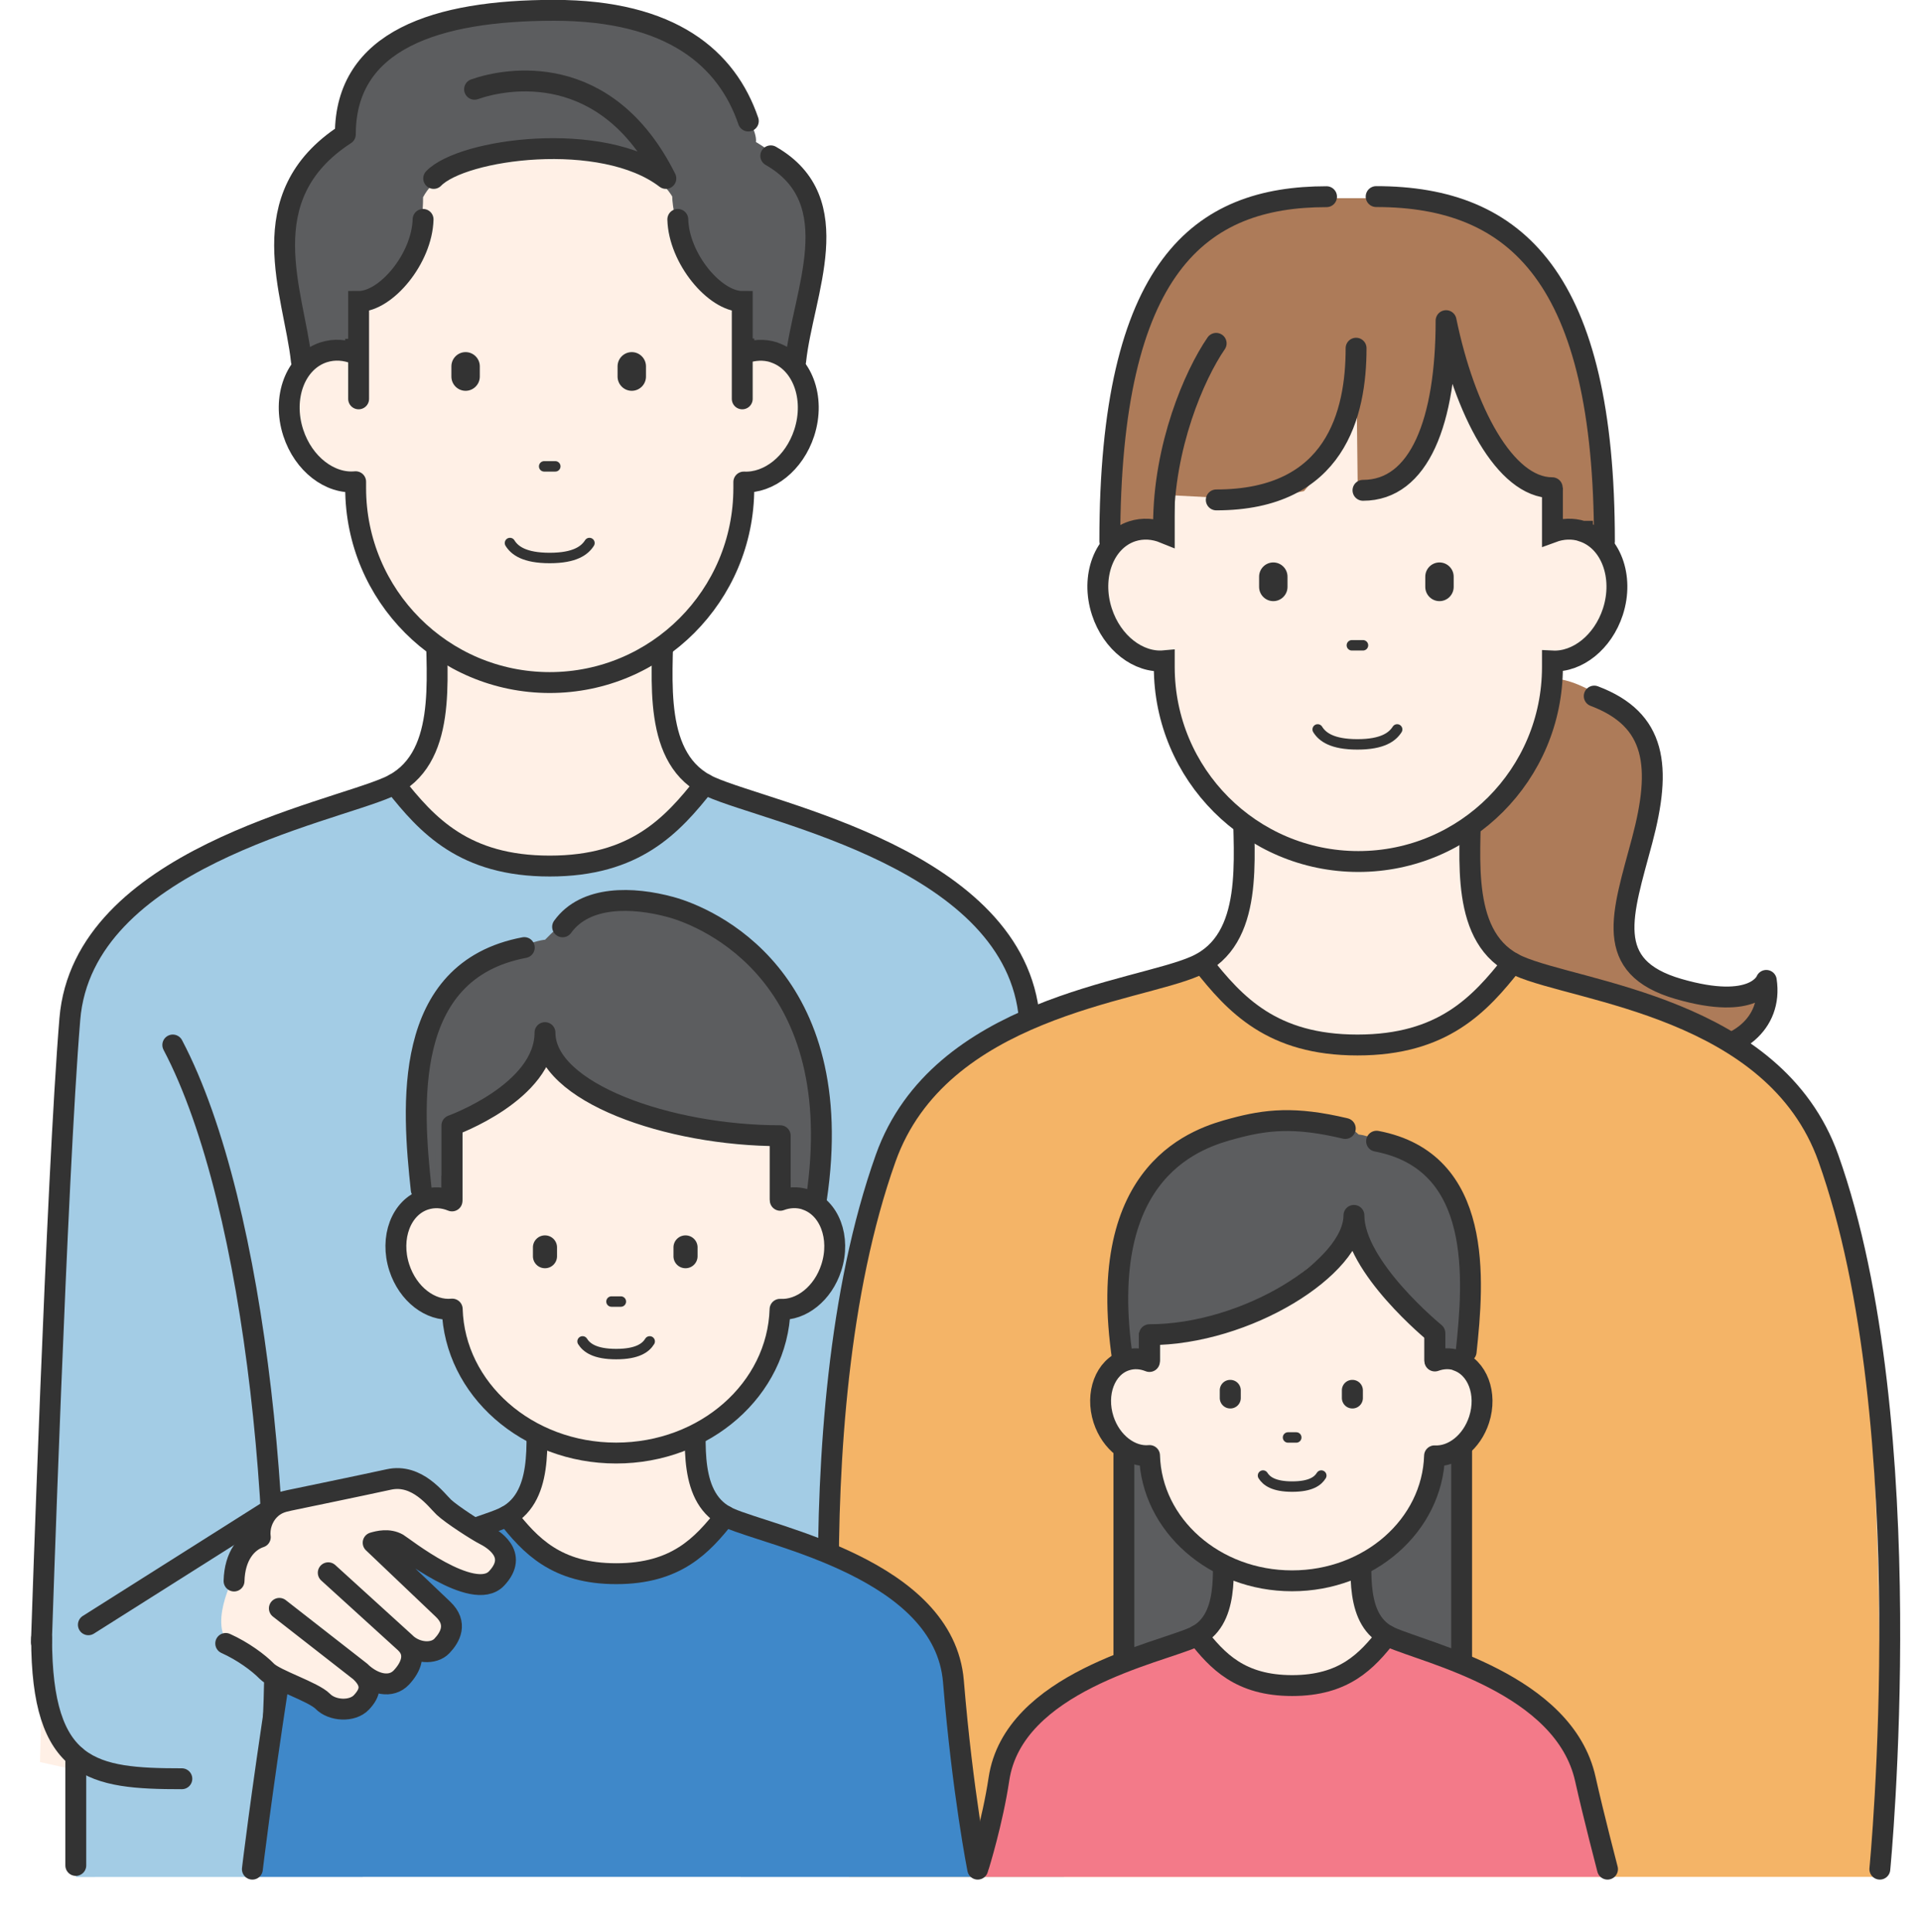
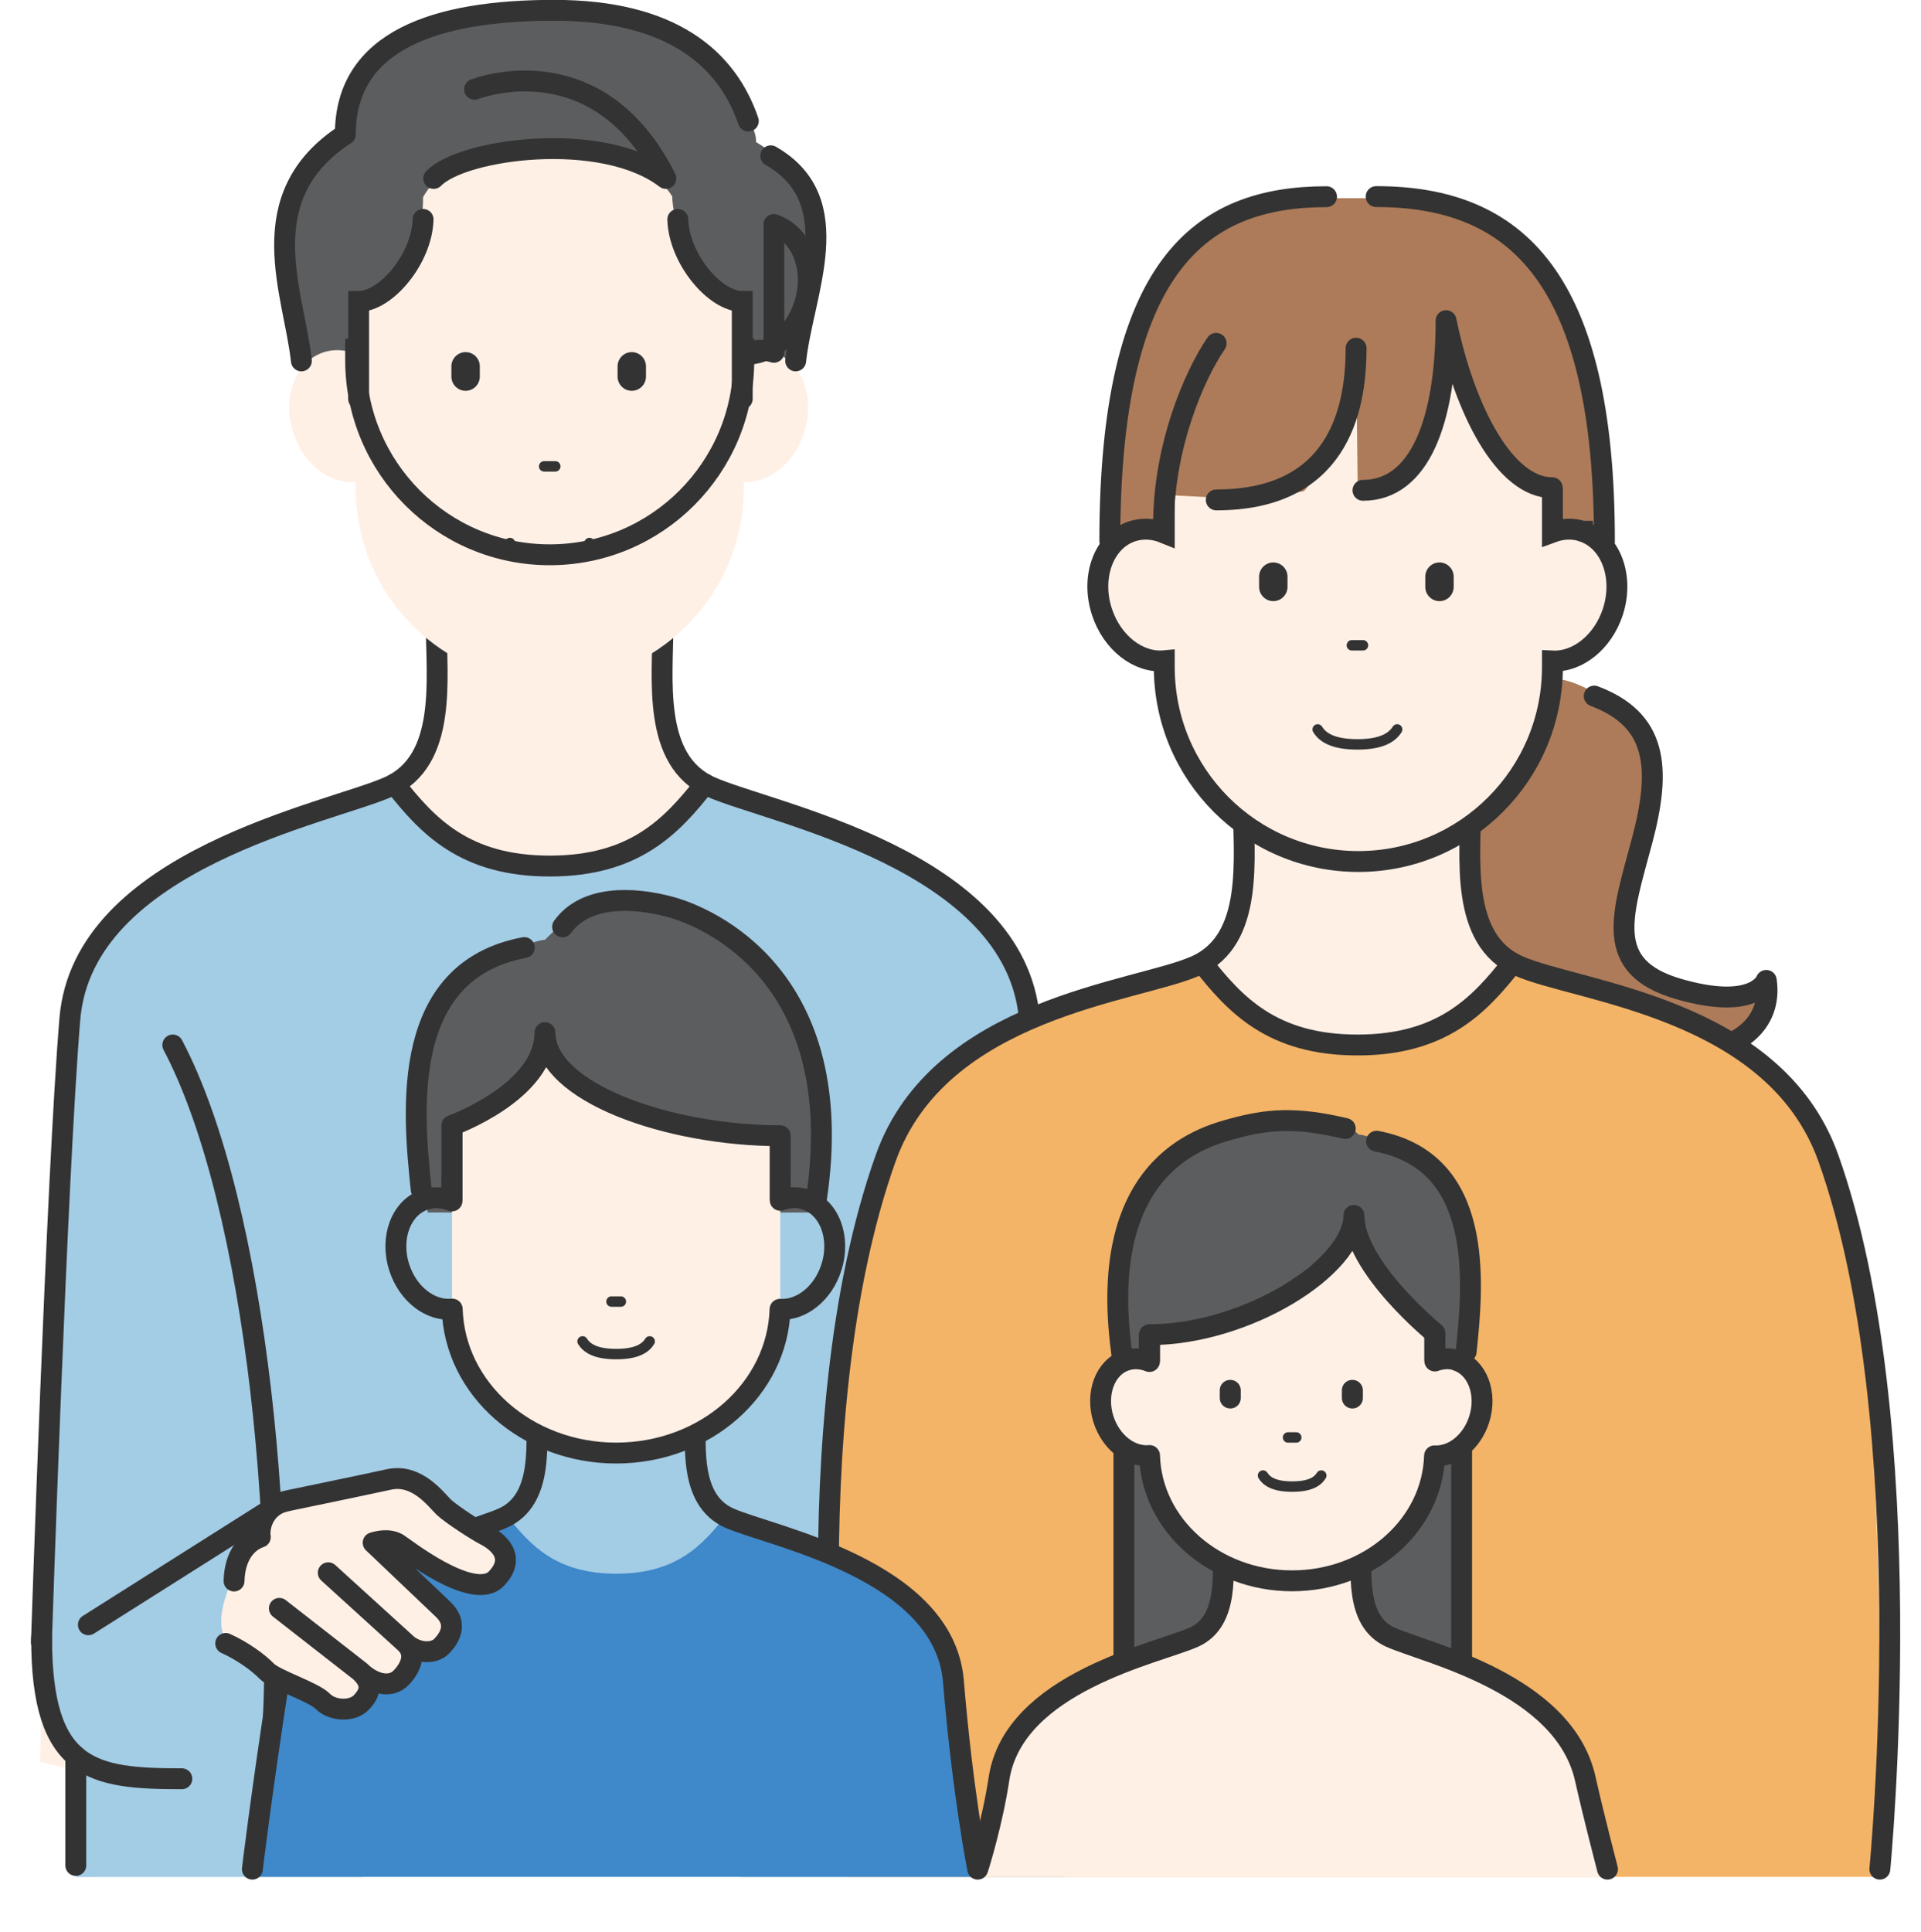
<svg xmlns="http://www.w3.org/2000/svg" width="184" height="185" viewBox="0 0 184 185" fill="none">
  <g clip-path="url(#clip0_1069_13687)">
    <g clip-path="url(#clip1_1069_13687)">
      <path d="M30.88 36.075s-1.835-1.087-2.357-3.746C28 29.67 27.26 21.981 27.26 21.981l2.239-6.533 3.58-2.58.976-5.712 6.47-4.359L52.654.988l9.22 1.226 6.4 3.805 3.087 4.754s1.173 1.858 1.045 2.827c.898.543 3.353 2.105 4.487 4.17 1.134 2.066 1.5 4.36 1.213 5.97-.286 1.611-2.78 14.46-2.78 14.46L30.87 36.075h.01z" fill="#5C5D5F" />
      <path d="M34.95 45.961c2.7-.878 4.002-4.325 2.91-7.7-1.094-3.375-4.167-5.399-6.866-4.52-2.7.877-4.002 4.324-2.909 7.7 1.093 3.374 4.167 5.398 6.866 4.52zm42.08-4.521c1.093-3.375-.209-6.822-2.908-7.7-2.699-.878-5.773 1.146-6.865 4.521-1.093 3.375.209 6.822 2.908 7.7 2.699.878 5.773-1.146 6.866-4.521zM98.6 97.61c-1.263-15.3-24.862-19.708-30.532-22.238-5.66-2.52-4.566-10.407-4.566-15.616H41.786c0 5.209 1.105 13.086-4.566 15.616-5.66 2.52-29.27 6.939-30.531 22.238-1.263 15.3-2.86 71.142-2.86 71.142l48.805 10.862h49.25S99.842 112.91 98.58 97.61h.02z" fill="#FFF0E6" />
      <path d="M101.903 179.605H7.26S5.456 112.9 6.698 97.61C7.961 82.31 31.56 77.903 37.24 75.372a4.84 4.84 0 00.552-.286c3.136 3.983 6.686 7.857 14.862 7.857 8.175 0 11.716-3.864 14.861-7.857.178.108.365.197.553.286 5.66 2.53 29.26 6.939 30.522 22.238 1.262 15.29 3.303 81.995 3.303 81.995h.01z" fill="#A3CCE5" />
      <path d="M70.947 76.578v103.185h30.956L98.6 97.758c-1.756-13.58-23.254-21.19-27.653-21.19v.01zm-36.192 0v103.185H7.27l.395-11.564-3.028-5.762 2.466-64.669c1.755-13.58 23.254-21.19 27.652-21.19z" fill="#A3CCE5" />
      <path d="M101.903 178.606S99.863 112.9 98.6 97.601c-1.262-15.3-24.862-19.708-30.532-22.239-5.66-2.52-4.566-10.407-4.566-15.616H41.786c0 5.209 1.105 13.086-4.566 15.616-5.66 2.52-29.27 6.939-30.531 22.239-1.263 15.299-2.722 59.687-2.722 59.687" stroke="#333" stroke-width="2" stroke-miterlimit="10" stroke-linecap="round" />
      <path d="M52.654 6.78c-10.266 0-18.59 8.342-18.59 18.63v21.32c0 10.288 8.324 18.63 18.59 18.63s18.59-8.342 18.59-18.63V25.41c0-10.288-8.324-18.63-18.59-18.63z" fill="#FFF0E6" />
      <path d="M48.847 52.007c.444.722 1.39 1.433 3.807 1.433 2.416 0 3.353-.721 3.806-1.433" stroke="#333" stroke-miterlimit="10" stroke-linecap="round" />
      <path d="M45.958 35.136v-.05c0-.75-.612-1.363-1.361-1.363-.75 0-1.361.612-1.361 1.364v.978c0 .751.611 1.364 1.36 1.364.75 0 1.362-.613 1.362-1.364v-.939.01zm15.917 0v-.05c0-.75-.612-1.363-1.361-1.363-.75 0-1.361.612-1.361 1.364v.978c0 .751.611 1.364 1.36 1.364.75 0 1.362-.613 1.362-1.364v-.939.01z" fill="#333" />
      <path d="M37.792 75.086c3.136 3.983 6.687 7.857 14.862 7.857s11.716-3.864 14.862-7.857" stroke="#333" stroke-width="2" stroke-miterlimit="10" stroke-linecap="round" />
      <path d="M52.122 44.664h1.065" stroke="#333" stroke-miterlimit="10" stroke-linecap="round" />
-       <path d="M74.123 33.742c-.947-.306-1.943-.237-2.88.1V25.41c0-10.29-8.323-18.631-18.589-18.631-10.266 0-18.59 8.342-18.59 18.63v8.49c-.995-.405-2.05-.484-3.066-.157-2.702.88-4.004 4.328-2.91 7.699.977 3.004 3.521 4.932 5.977 4.694v.603c0 10.29 8.323 18.631 18.589 18.631 10.266 0 18.59-8.342 18.59-18.63v-.574c2.396.119 4.832-1.779 5.788-4.714 1.095-3.37-.207-6.82-2.909-7.7v-.01z" stroke="#333" stroke-width="2" stroke-linecap="round" stroke-linejoin="round" />
+       <path d="M74.123 33.742c-.947-.306-1.943-.237-2.88.1V25.41c0-10.29-8.323-18.631-18.589-18.631-10.266 0-18.59 8.342-18.59 18.63v8.49v.603c0 10.29 8.323 18.631 18.589 18.631 10.266 0 18.59-8.342 18.59-18.63v-.574c2.396.119 4.832-1.779 5.788-4.714 1.095-3.37-.207-6.82-2.909-7.7v-.01z" stroke="#333" stroke-width="2" stroke-linecap="round" stroke-linejoin="round" />
      <path d="M34.35 35.58v-3.132h-3.47V19.42l7.483-11.66 13.284-3.766 14.625 4.24 6.854 10.378v13.807h-2.031V28.88c-5.158 0-6.707-8.44-6.707-10.062-3.56-5.93-20.374-6.394-23.865.07 0 5.999-2.998 8.934-6.173 9.992v6.71-.01z" fill="#5C5D5F" />
      <path d="M34.35 38.2v-9.33c2.643 0 6.075-4.122 6.174-7.858M71.095 38.2v-9.33c-2.643 0-6.075-4.122-6.173-7.858" stroke="#333" stroke-width="2" stroke-miterlimit="10" stroke-linecap="round" />
      <path d="M45.455 8.55c3.037-1.078 12.633-2.847 18.323 8.539-6.075-4.665-19.497-2.847-22.238 0" stroke="#333" stroke-width="2" stroke-linecap="round" stroke-linejoin="round" />
      <path d="M28.867 34.563c-.69-6.484-5-15.705 4.211-21.695 0-9.033 8.718-11.88 19.99-11.88 11.272 0 16.558 4.616 18.609 10.605m4.536 22.97c.69-6.484 5.158-15.32-2.386-19.639" stroke="#333" stroke-width="2" stroke-linecap="round" stroke-linejoin="round" />
      <path d="M7.26 168.199v10.457m9.29-78.575c8.146 15.468 11.252 48.815 9.161 71.755" stroke="#333" stroke-width="2" stroke-miterlimit="10" stroke-linecap="round" />
      <path d="M108.895 54.567l-2.554-5.89 2.209-15.794 4.872-8.975 5.532-3.716 5.237-1.215h11.37l7.475 2.55 6.174 5.673 3.096 9.577 1.361 15.735-4.97 12.483c3.136 0 7.426 3.716 7.426 3.716l2.426 4.902-2.742 13.185-.02 4.368 2.87 2.718 4.329 1.344 3.196.198 2.544-.642.118 2.085-5.118 5.377-26.755-2.827-28.076-44.852z" fill="#AD7B59" />
      <path d="M152.701 66.665c5.976 2.253 6.469 6.78 4.585 13.847-1.883 7.067-3.836 12.078 3.491 14.203 7.328 2.125 8.403-.82 8.403-.82.641 4.21-2.959 6.789-7.032 6.681-4.073-.109-21.262.257-21.725-12.226M127.06 18.838c-12.1 0-20.759 6.592-20.759 33.001" stroke="#333" stroke-width="2" stroke-linecap="round" stroke-linejoin="round" />
      <path d="M112.317 63.096c2.699-.877 4.001-4.325 2.908-7.7-1.092-3.374-4.166-5.399-6.865-4.52-2.699.877-4.001 4.325-2.909 7.7 1.093 3.374 4.167 5.398 6.866 4.52zm42.078-4.514c1.093-3.375-.209-6.822-2.908-7.7-2.699-.878-5.773 1.146-6.866 4.521s.209 6.822 2.908 7.7c2.699.878 5.773-1.146 6.866-4.52zm21.569 56.157c-1.262-15.3-24.861-19.718-30.531-22.238-5.661-2.52-4.566-10.408-4.566-15.617h-21.716c0 5.21 1.105 13.086-4.566 15.617-5.661 2.52-29.27 6.938-30.532 22.238-1.262 15.299-3.303 54.271-3.303 54.271l49.249 10.437 49.249-4.458s-2.041-44.96-3.303-60.25h.019z" fill="#FFF0E6" />
      <path d="M179.83 179.753H81.322s-5.503-33.486 2.751-65.004c5.128-19.59 25.414-19.412 31.094-21.942.197-.089.375-.178.552-.287 3.136 3.984 6.687 7.858 14.862 7.858s11.716-3.865 14.862-7.858c.177.11.345.238.552.287 12.82 2.886 26.853 7.334 30.522 22.238 4.842 19.659 3.304 64.708 3.304 64.708h.009z" fill="#F4B467" />
      <path d="M180.057 179.012s4.162-42.549-4.931-68.098c-5.148-14.46-24.023-15.893-29.693-18.413-5.661-2.52-4.566-10.408-4.566-15.617h-10.858M80.69 174.999s-4.96-38.526 4.142-64.075c5.148-14.46 24.023-15.893 29.694-18.413 5.661-2.52 4.566-10.408 4.566-15.617h10.858" stroke="#333" stroke-width="2" stroke-miterlimit="10" stroke-linecap="round" />
      <path d="M130.019 23.908c-10.267 0-18.59 8.342-18.59 18.631v21.319c0 10.289 8.323 18.63 18.59 18.63 10.266 0 18.589-8.341 18.589-18.63V42.539c0-10.289-8.323-18.63-18.589-18.63z" fill="#FFF0E6" />
      <path d="M126.212 69.857c.444.722 1.39 1.433 3.807 1.433 2.416 0 3.353-.721 3.806-1.433" stroke="#333" stroke-miterlimit="10" stroke-linecap="round" />
      <path d="M123.322 55.28v-.05c0-.752-.611-1.364-1.361-1.364-.749 0-1.36.612-1.36 1.364v.978c0 .751.611 1.364 1.36 1.364.75 0 1.361-.613 1.361-1.364v-.938.01zm15.917 0v-.05c0-.752-.611-1.364-1.361-1.364-.749 0-1.36.612-1.36 1.364v.978c0 .751.611 1.364 1.36 1.364.75 0 1.361-.613 1.361-1.364v-.938.01z" fill="#333" />
      <path d="M115.157 92.224c3.136 3.983 6.686 7.857 14.862 7.857 8.175 0 11.716-3.864 14.861-7.857" stroke="#333" stroke-width="2" stroke-miterlimit="10" stroke-linecap="round" />
      <path d="M129.486 61.802h1.065" stroke="#333" stroke-miterlimit="10" stroke-linecap="round" />
      <path d="M151.577 50.88c-.947-.306-1.943-.256-2.88.09v-8.421c0-10.289-8.323-18.63-18.589-18.63-10.266 0-18.59 8.341-18.59 18.63v8.49c-.996-.405-2.051-.484-3.067-.158-2.702.88-4.004 4.329-2.909 7.7.976 3.004 3.521 4.931 5.976 4.704v.593c0 10.289 8.324 18.63 18.59 18.63s18.589-8.341 18.589-18.63v-.573c2.396.118 4.832-1.79 5.789-4.715 1.094-3.37-.207-6.82-2.909-7.7v-.01z" stroke="#333" stroke-width="2" stroke-miterlimit="10" stroke-linecap="round" />
      <path d="M131.813 18.828c13.491 0 21.864 7.848 21.864 33.012" stroke="#333" stroke-width="2" stroke-linecap="round" stroke-linejoin="round" />
      <path d="M150.442 46.621l-1.341.138-4.585-2.184-4.695-8.095-1.311-5.781-.779 8.134-1.628 4.507-2.682 2.866-3.373.652-.157-13.51-.829 8.786-4.161 4.902-4.3.84-9.181-.484v1.957h-2.525l.671-13.343 4.98-8.42 9.743-5.259 10.02-.534 8.737 3.36 5.562 7.285 2.189 10.378-.355 3.805z" fill="#AD7B59" />
      <path d="M148.677 46.71c-4.546 0-8.402-7.413-10.167-16.002 0 9.647-2.545 16.25-7.959 16.25m-.66-13.611c0 6.207-1.913 14.53-13.392 14.53m-5.05 2.391c0-7.502 2.939-14.331 5.04-17.385" stroke="#333" stroke-width="2" stroke-linecap="round" stroke-linejoin="round" />
      <path d="M140.068 129.801l.799-7.086-1.963-8.382-5.295-4.684c-2.771-.88-2.969-.939-3.481-.999-.997-.998-3.058-1.749-5.523-1.749s-4.734.751-4.734.751l-7.386 2.451-3.501 5.061-1.864 5.188.414 6.375.572 4.626H139.9l.178-1.572-.01.02zm-.059 6.355h-32.357v28.475h32.357v-28.475z" fill="#5C5D5F" />
      <path d="M139.999 138.459v23.75m-32.347-23.75v23.75m32.781-32.754c.739-6.859 1.656-18.225-8.58-20.162m-2.998-1.216c-4.872-1.166-7.584-.84-10.71 0-3.126.84-13.382 3.647-10.611 22.159" stroke="#333" stroke-width="2" stroke-linecap="round" stroke-linejoin="round" />
      <path d="M110.753 139.264c1.984-.645 2.941-3.18 2.137-5.662-.803-2.482-3.063-3.971-5.047-3.325-1.985.645-2.942 3.18-2.138 5.662.804 2.482 3.064 3.97 5.048 3.325zm30.933-3.321c.803-2.481-.154-5.016-2.138-5.662-1.984-.645-4.244.844-5.047 3.325-.804 2.482.153 5.017 2.137 5.663 1.984.645 4.244-.844 5.048-3.326zm10.167 34.45c-.77-9.35-15.197-12.048-18.659-13.59-3.461-1.542-2.791-6.365-2.791-9.547h-13.274c0 3.182.671 8.005-2.79 9.547-3.462 1.542-17.89 4.24-18.659 13.59-.769 9.35-1.805 9.36-1.805 9.36h60.216s-1.469 0-2.238-9.36z" fill="#FFF0E6" />
-       <path d="M154.091 179.753H93.866s1.035 0 1.804-9.35c.77-9.36 15.197-12.048 18.669-13.6.118-.059.226-.109.335-.178 1.923 2.441 4.083 4.804 9.083 4.804 4.999 0 7.159-2.363 9.082-4.804.109.069.217.119.336.178 3.461 1.542 17.889 4.24 18.658 13.6.769 9.35 2.238 9.35 2.238 9.35h.02z" fill="#F37A89" />
      <path d="M153.973 179.012s-1.351-5.17-2.12-8.619c-2.022-9.162-15.197-12.048-18.659-13.59-3.461-1.542-2.791-6.365-2.791-9.547H117.13c0 3.182.67 8.005-2.791 9.547-3.462 1.542-17.278 4.309-18.659 13.59-.611 4.082-1.923 8.292-1.923 8.292" stroke="#333" stroke-width="2" stroke-miterlimit="10" stroke-linecap="round" />
      <path d="M123.766 112.653c-7.544 0-13.668 5.515-13.668 12.315v14.094c0 6.8 6.114 12.315 13.668 12.315 7.555 0 13.669-5.515 13.669-12.315v-14.094c0-6.8-6.114-12.315-13.669-12.315z" fill="#FFF0E6" />
      <path d="M139.545 130.276c-.7-.228-1.43-.178-2.11.069v-5.377c0-6.8-6.114-12.315-13.668-12.315-7.555 0-13.669 5.515-13.669 12.315v5.426c-.73-.296-1.509-.355-2.258-.108-1.982.642-2.939 3.182-2.14 5.663.72 2.214 2.603 3.627 4.408 3.449.187 6.652 6.223 11.999 13.649 11.999 7.426 0 13.441-5.327 13.648-11.969 1.766.099 3.57-1.305 4.27-3.469.799-2.481-.157-5.011-2.14-5.663l.01-.02z" stroke="#333" stroke-width="2" stroke-linejoin="round" />
      <path d="M120.976 141.316c.325.524 1.025 1.057 2.79 1.057 1.776 0 2.466-.524 2.791-1.057" stroke="#333" stroke-miterlimit="10" stroke-linecap="round" />
      <path d="M118.846 133.181v-.019c0-.554-.444-1.008-1.006-1.008a.998.998 0 00-1.006 1.008v.721c0 .554.444 1.008 1.006 1.008a.998.998 0 001.006-1.008v-.702zm11.696 0v-.019c0-.554-.444-1.008-1.006-1.008a.998.998 0 00-1.006 1.008v.721c0 .554.444 1.008 1.006 1.008a.998.998 0 001.006-1.008v-.702z" fill="#333" />
-       <path d="M114.684 156.625c1.923 2.441 4.083 4.804 9.083 4.804s7.159-2.363 9.082-4.804" stroke="#333" stroke-width="2" stroke-miterlimit="10" stroke-linecap="round" />
      <path d="M123.372 137.668h.789" stroke="#333" stroke-miterlimit="10" stroke-linecap="round" />
      <path d="M108.728 127.657l8.707-.445 7.16-5.199 3.945-3.192 1.223-1.611 2.455 3.874 5.523 6.217 1.331.721v-3.548l-1.637-9.834-13.609-5.337-7.475 1.334-5.424 5.752-2.199 5.624v5.644z" fill="#5C5D5F" />
      <path d="M110.098 130.236v-2.411c9.28 0 19.586-6.454 19.586-11.426 0 4.952 7.751 11.267 7.751 11.267v2.58" stroke="#333" stroke-width="2" stroke-linecap="round" stroke-linejoin="round" />
      <path d="M25.77 144.666L8.464 155.607" stroke="#333" stroke-width="2" stroke-miterlimit="10" stroke-linecap="round" />
      <path d="M40.77 114.334l-.917-8.154 2.259-9.637 6.094-5.396c3.186-1.008 3.412-1.078 4.004-1.147 1.144-1.146 3.52-3.677 6.361-3.677 2.84 0 5.67.524 5.67.524l8.265 4.833 4.033 5.822 2.15 5.97-.483 7.333-.661 5.318H40.968l-.197-1.809v.02z" fill="#5C5D5F" />
      <path d="M40.346 113.938c-.848-7.887-1.913-20.963 9.872-23.187m3.669-1.986c2.189-3.035 6.745-2.876 10.345-1.898 3.6.978 17.15 6.671 13.964 27.971" stroke="#333" stroke-width="2" stroke-linecap="round" stroke-linejoin="round" />
-       <path d="M44.055 125.219c2.28-.741 3.378-3.657 2.453-6.513-.924-2.855-3.522-4.569-5.801-3.828-2.28.742-3.378 3.658-2.453 6.513.925 2.856 3.522 4.57 5.801 3.828zm35.565-3.828c.925-2.855-.173-5.771-2.452-6.512-2.28-.742-4.877.972-5.802 3.828-.924 2.855.174 5.771 2.453 6.513 2.28.741 4.877-.973 5.802-3.829zm11.712 39.633c-.888-10.754-17.485-13.867-21.47-15.636-3.983-1.779-3.204-7.324-3.204-10.981H51.382c0 3.657.779 9.202-3.205 10.981s-20.582 4.882-21.47 15.636c-.887 10.753-2.327 18.729-2.327 18.729h69.27s-1.44-7.976-2.328-18.729h.01z" fill="#FFF0E6" />
      <path d="M93.65 179.753H24.38s1.45-7.976 2.328-18.729c.887-10.764 17.485-13.867 21.479-15.636.138-.059.266-.129.394-.198 2.209 2.807 4.694 5.525 10.453 5.525 5.76 0 8.235-2.718 10.454-5.525.128.069.256.139.394.198 3.984 1.779 20.582 4.882 21.47 15.636.887 10.753 2.327 18.729 2.327 18.729h-.03z" fill="#3F88C9" />
      <path d="M93.65 179.012s-1.44-7.235-2.328-17.988c-.888-10.754-17.485-13.867-21.47-15.636-3.983-1.779-3.204-7.324-3.204-10.981H51.372c0 3.657.779 9.202-3.205 10.981s-19.832 4.971-21.47 15.636c-1.735 11.297-2.524 17.988-2.524 17.988" stroke="#333" stroke-width="2" stroke-miterlimit="10" stroke-linecap="round" />
      <path d="M59.015 94.606c-8.678 0-15.72 6.345-15.72 14.163v16.209c0 7.828 7.042 14.163 15.72 14.163s15.72-6.345 15.72-14.163v-16.209c0-7.828-7.042-14.163-15.72-14.163z" fill="#FFF0E6" />
      <path d="M77.17 114.877c-.798-.257-1.637-.217-2.435.079v-6.177c0-7.828-7.042-14.163-15.72-14.163s-15.72 6.345-15.72 14.163v6.236c-.838-.345-1.735-.405-2.593-.128-2.278.741-3.383 3.657-2.456 6.513.829 2.55 2.988 4.181 5.07 3.973.226 7.65 7.159 13.788 15.699 13.788s15.463-6.128 15.7-13.768c2.031.119 4.112-1.502 4.911-3.993.927-2.856-.178-5.772-2.456-6.513v-.01z" stroke="#333" stroke-width="2" stroke-linejoin="round" />
      <path d="M55.8 128.467c.375.603 1.173 1.216 3.215 1.216 2.041 0 2.84-.603 3.215-1.216" stroke="#333" stroke-miterlimit="10" stroke-linecap="round" />
-       <path d="M53.354 119.493v-.02a1.15 1.15 0 00-1.154-1.156 1.15 1.15 0 00-1.154 1.156v.83a1.15 1.15 0 001.154 1.157 1.15 1.15 0 001.154-1.157v-.81zm13.462 0v-.02a1.15 1.15 0 00-1.154-1.156 1.15 1.15 0 00-1.154 1.156v.83a1.15 1.15 0 001.154 1.157 1.15 1.15 0 001.153-1.157v-.81z" fill="#333" />
-       <path d="M48.571 145.19c2.21 2.807 4.695 5.525 10.454 5.525s8.234-2.718 10.453-5.525" stroke="#333" stroke-width="2" stroke-miterlimit="10" stroke-linecap="round" />
      <path d="M58.57 124.652h.898" stroke="#333" stroke-miterlimit="10" stroke-linecap="round" />
      <path d="M43.295 112.653v-4.852l4.635-2.432 3.55-3.716.73-2.748 2.407 4.3 4.852 2.777 8.48 2.263 6.785.534.05 4.21h1.844l-.77-11.751-8.401-8.935-10.819-.741-10.286 3.37-3.974 8.352-.67 6.81v2.49l1.587.069z" fill="#5C5D5F" />
      <path d="M74.734 114.828v-6.059c-10.67 0-22.534-4.141-22.534-9.874 0 5.693-8.915 8.895-8.915 8.895v7.028" stroke="#333" stroke-width="2" stroke-linecap="round" stroke-linejoin="round" />
      <path d="M27.26 143.806c-.967.415-2.1 1.117-2.328 3.42-1.686.8-2.485 3.667-2.485 3.667s-2.741 5.1-.128 6.849c2.614 1.749 6.923 4.201 6.923 4.201l3.057 1.69 2.397-1.137 1.084-1.176 1.756-.168 1.735-1.68-.02-1.582 1.805.297L43 156.744l.089-1.72-5.78-5.772-.887-1.641 4.921 2.422 4.389 2.036 2.209-1.344.611-2.432-2.958-2.372-3.925-2.421-2.515-1.7-7.357.682-4.556 1.344.02-.02z" fill="#FFF0E6" />
      <path d="M21.62 157.396c1.646.741 3.135 1.839 3.934 2.659.799.82 4.467 1.967 5.365 2.886.897.919 2.82 1.028 3.698.099.878-.929 1.085-1.819-.079-2.926 1.302 1.236 2.929 1.582 3.905.544.977-1.038 1.43-2.313.405-3.291 1.035.978 2.692 1.097 3.48.266.79-.83 1.54-2.154.1-3.518-1.44-1.364-6.687-6.365-6.687-6.365.503-.148 1.49-.405 2.377.099.404.227 7.219 5.663 9.438 3.33 2.209-2.332-.454-3.854-1.145-4.2-.69-.346-3.165-1.937-3.895-2.629s-2.554-3.252-5.266-2.659-8.846 1.858-9.556 2.007c-.71.148-1.322.326-1.923.958-.602.633-.966 1.621-.838 2.56-1.292.425-2.456 1.789-2.515 4.201m9.023-.791l7.416 6.741m-4.309 2.747l-7.79-6.078" stroke="#333" stroke-width="2" stroke-linecap="round" stroke-linejoin="round" />
      <path d="M3.986 156.892c0 12.73 4.902 13.462 13.432 13.462" stroke="#333" stroke-width="2" stroke-miterlimit="10" stroke-linecap="round" />
    </g>
  </g>
  <defs>
    <clipPath id="clip0_1069_13687">
      <path fill="#fff" d="M0 0h184v185H0z" />
    </clipPath>
    <clipPath id="clip1_1069_13687">
      <path fill="#fff" transform="translate(2 -1)" d="M0 0h181v182H0z" />
    </clipPath>
  </defs>
</svg>